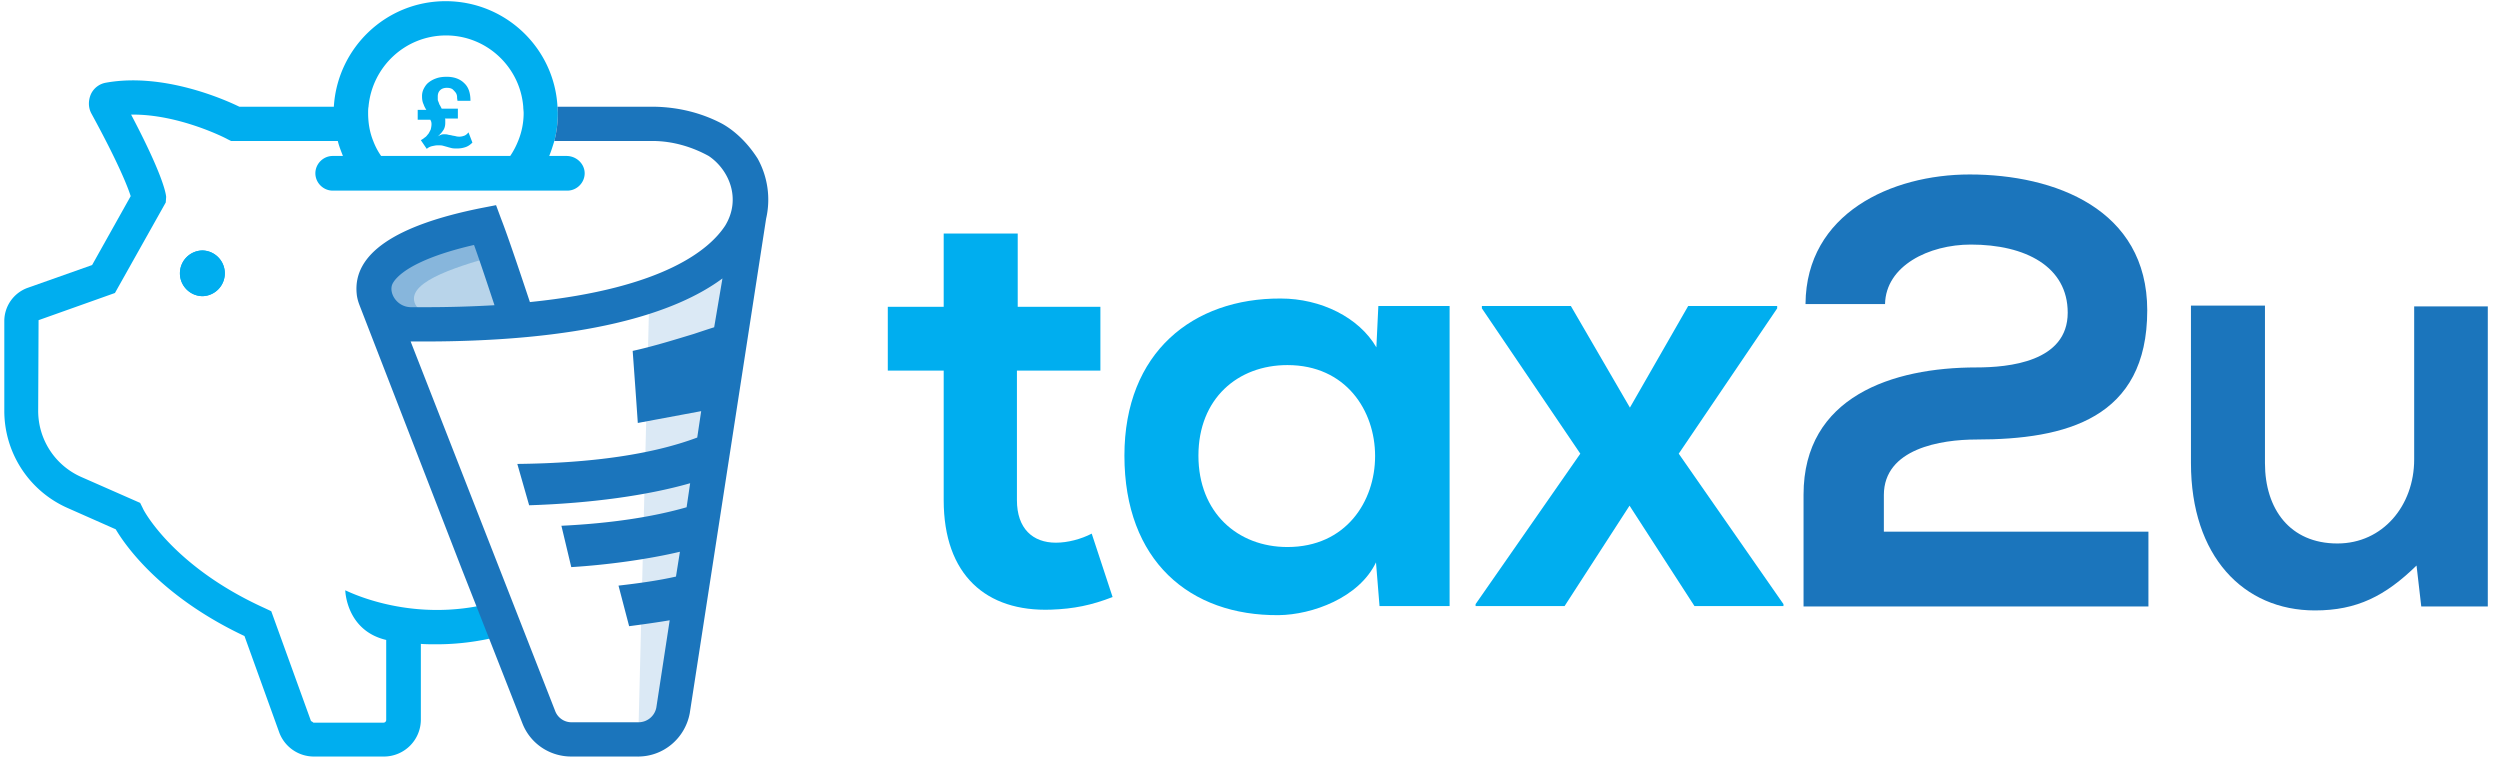
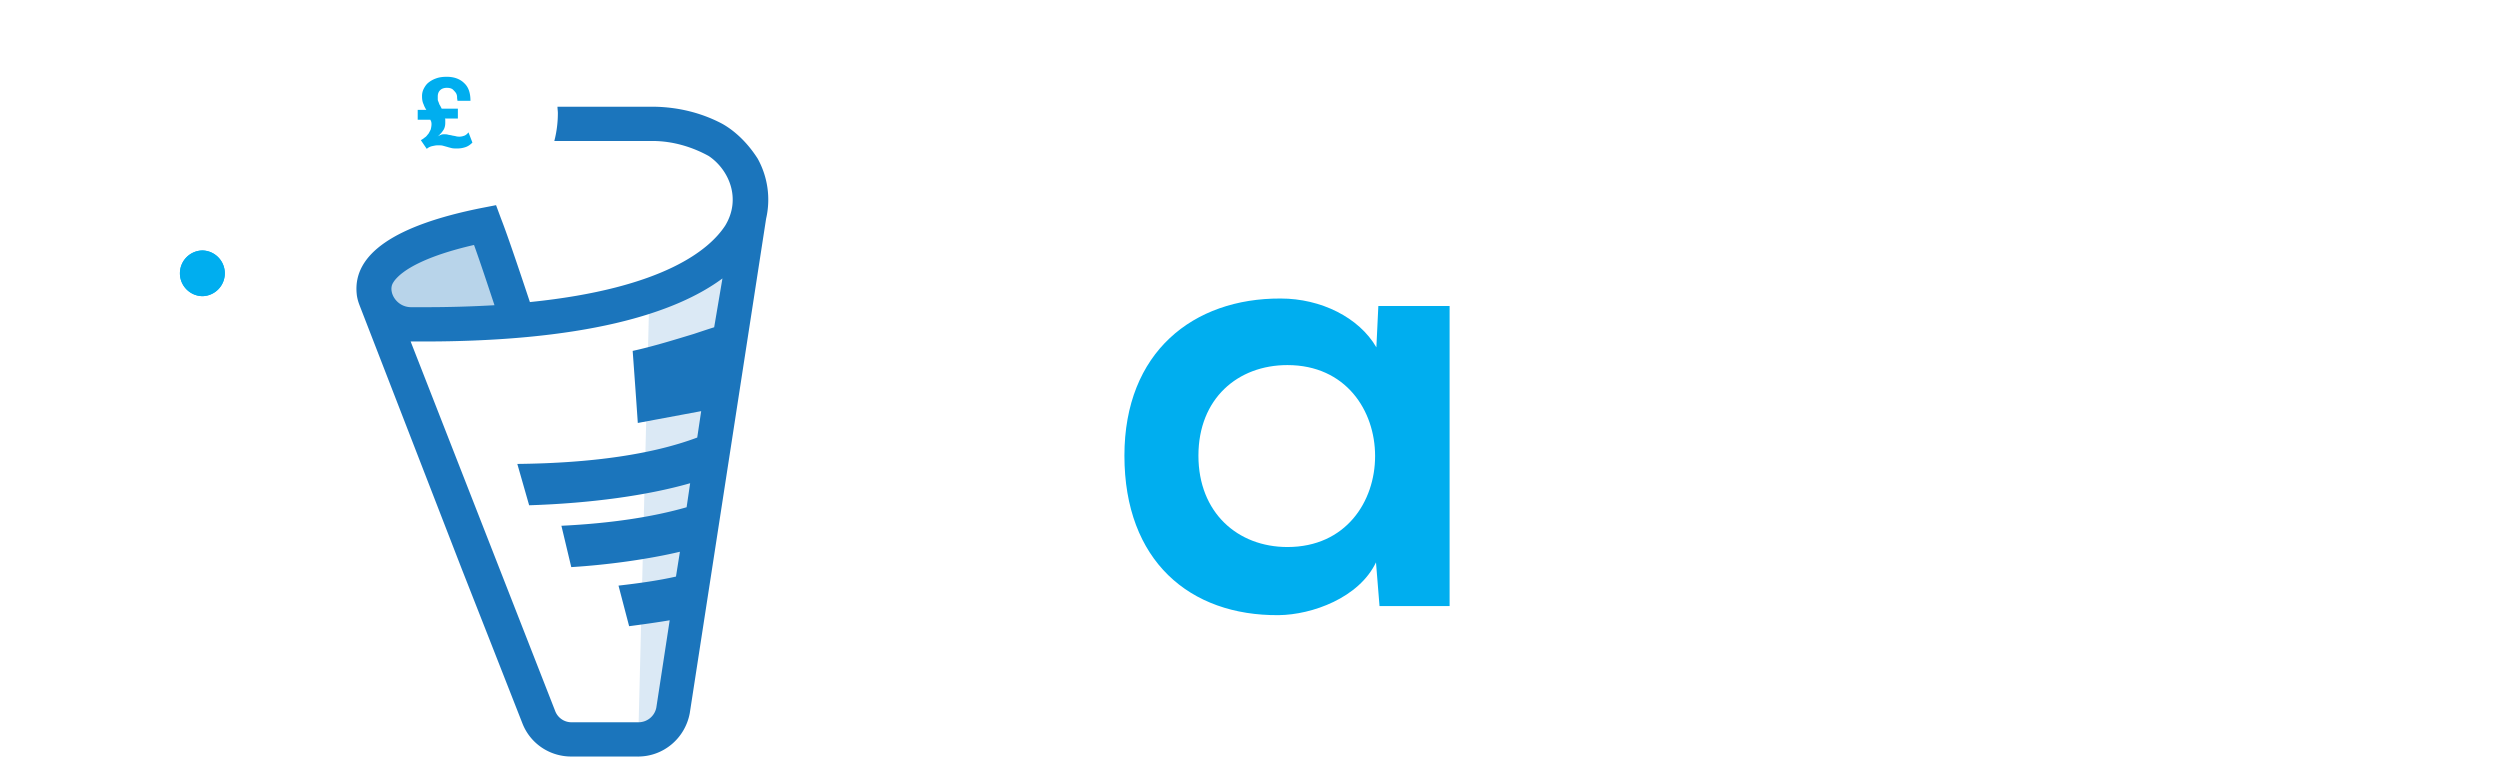
<svg xmlns="http://www.w3.org/2000/svg" width="184" height="56" viewBox="0 0 184 56">
  <g fill="none" fill-rule="evenodd">
    <path fill="#1B75BC" d="M47.782 22.058l-.84 33.652 3.767-3.188 3.564-34.087-2.898 2.058" opacity=".16" />
-     <path fill="#1B75BC" d="M38.452 22.406c-.435-1.305-1.188-3.565-1.739-5.102-2.724.435-8.983 2.667-8.316 4.638.695 2.145 8.432.55 10.055.464z" opacity=".31" />
-     <path fill="#1B75BC" d="M30.512 22.26c-.521-1.622 3.506-2.753 6.49-3.593-.086-.261-.173-1.13-.26-1.363-2.724.435-8.983 2.667-8.316 4.638.26.783 1.478 1.072 2.984 1.101-.463-.173-.782-.405-.898-.782z" opacity=".31" />
-     <path fill="#00AEEF" fill-rule="nonzero" d="M41.697 11.478h-1.275c.145-.348.26-.724.377-1.101.174-.667.26-1.363.26-2.058 0-.145-.028-.319-.028-.464C40.799 3.536 37.206.087 32.8.087c-4.404 0-7.968 3.45-8.229 7.768h-6.954c-1.188-.58-5.65-2.522-9.823-1.768a1.499 1.499 0 0 0-1.101.84c-.203.464-.203.986.029 1.42 2.028 3.711 2.694 5.45 2.897 6.088l-2.84 5.072-4.752 1.681a2.6 2.6 0 0 0-1.71 2.435v6.609a7.812 7.812 0 0 0 4.666 7.16l3.535 1.565c.753 1.275 3.39 4.985 9.475 7.855l2.55 7.072a2.72 2.72 0 0 0 2.55 1.797h5.158a2.721 2.721 0 0 0 2.724-2.724V47.39c.376.03.753.03 1.159.03 1.188 0 2.492-.117 3.854-.407.376-.086.724-.173 1.1-.26l-.666-2.435c-.463.116-.927.232-1.39.319-5.448.985-9.563-1.189-9.62-1.189 0 0 .057 2.957 3.013 3.652v5.885a.198.198 0 0 1-.203.202h-5.158a.606.606 0 0 0-.174-.116l-2.926-8.086-.493-.232c-6.78-3.073-8.954-7.276-8.954-7.334l-.202-.406-4.347-1.913a5.316 5.316 0 0 1-3.158-4.87l.029-6.666 5.621-2L12.2 14.9l.029-.406c-.029-.348-.319-1.768-2.579-6.058 3.506-.058 7.041 1.768 7.07 1.797l.29.145h7.853c.087.377.232.724.376 1.101h-.753c-.695 0-1.275.58-1.275 1.276 0 .695.58 1.275 1.275 1.275h17.27c.695 0 1.275-.58 1.275-1.275 0-.696-.609-1.276-1.333-1.276zm-3.564-1.101a5.727 5.727 0 0 1-.58 1.101H28.05a4.988 4.988 0 0 1-.58-1.101c-.26-.638-.376-1.334-.376-2.058 0-.145 0-.319.029-.464.26-2.927 2.695-5.246 5.708-5.246 2.985 0 5.448 2.319 5.68 5.246 0 .145.029.319.029.464 0 .724-.145 1.42-.406 2.058z" />
+     <path fill="#1B75BC" d="M38.452 22.406c-.435-1.305-1.188-3.565-1.739-5.102-2.724.435-8.983 2.667-8.316 4.638.695 2.145 8.432.55 10.055.464" opacity=".31" />
    <path fill="#00AEEF" d="M13.242 20.116c0 .927.754 1.681 1.68 1.681a1.682 1.682 0 0 0 0-3.362c-.926 0-1.68.753-1.68 1.68z" />
    <path fill="#1B75BC" fill-rule="nonzero" d="M55.75 11.652c-.985-1.536-2.115-2.29-2.665-2.58-1.507-.782-3.188-1.188-4.926-1.217H41.03c0 .145.029.319.029.464 0 .695-.087 1.391-.261 2.058h7.36c1.42.029 2.781.435 3.998 1.101 1.478.986 2.434 3.13 1.217 5.13-1.1 1.682-4.404 4.61-14.372 5.624-.55-1.652-1.622-4.87-2.115-6.116L36.51 15.1l-1.043.203c-6.404 1.276-9.504 3.392-9.214 6.32.029.318.116.608.231.898l7.505 19.362 2.029 5.16 2.434 6.202c.58 1.479 1.999 2.435 3.593 2.435h4.926c1.854 0 3.448-1.333 3.796-3.188l5.621-36.406a6.234 6.234 0 0 0-.637-4.435zm-26.89 9.305c.03-.087.087-.174.145-.261.609-.84 2.347-1.855 5.883-2.667.463 1.275 1.072 3.13 1.506 4.435a87.83 87.83 0 0 1-5.013.145h-1.159c-1.014-.03-1.593-1.015-1.362-1.652zm23.703 3.13c-.463.145-.985.319-1.507.493-1.246.377-3.013.927-4.491 1.246.29 3.971.377 5.304.377 5.304l4.665-.87-.29 1.943c-3.245 1.217-7.679 1.884-13.242 1.942l.87 3.043c4.549-.145 8.721-.724 11.85-1.623l-.26 1.768c-2.521.725-5.622 1.189-9.215 1.363l.725 3.043c2.84-.174 5.795-.609 7.997-1.13l-.29 1.826c-1.275.29-2.723.493-4.23.666l.782 2.986c.899-.116 2.145-.29 2.985-.435l-.985 6.435A1.336 1.336 0 0 1 47 53.159h-4.926a1.28 1.28 0 0 1-1.217-.84L30.222 25.13c12.953.116 19.588-2.144 22.95-4.637l-.609 3.594z" />
    <path fill="#00AEEF" d="M13.242 20.116c0 .927.754 1.681 1.68 1.681a1.682 1.682 0 0 0 0-3.362c-.926 0-1.68.753-1.68 1.68zM34.482 9.74c-.116.144-.232.231-.348.26a1.03 1.03 0 0 1-.29.058c-.087 0-.173 0-.29-.029-.086-.029-.173-.029-.29-.058-.086-.029-.173-.029-.289-.058-.087-.029-.174-.029-.29-.029-.058 0-.145 0-.202.029-.058.029-.174.058-.29.145.145-.116.29-.26.405-.435.116-.145.174-.348.174-.58v-.231c0-.03 0-.058-.029-.087h.957V8H32.51c-.057-.116-.115-.232-.173-.319-.03-.087-.058-.174-.087-.232-.03-.058-.03-.116-.03-.174v-.174c0-.202.059-.347.175-.463.115-.116.29-.174.492-.174.174 0 .319.029.435.116.087.087.174.174.232.26a.584.584 0 0 1 .087.32c0 .115.029.202.029.26h.956c0-.58-.145-1.014-.464-1.304-.29-.29-.724-.464-1.275-.464-.29 0-.55.03-.782.116a1.866 1.866 0 0 0-.58.319c-.145.116-.26.29-.347.464a1.177 1.177 0 0 0-.116.55c0 .203.029.406.116.58.058.174.144.319.202.406h-.637v.725h.927c.03.029.03.087.058.116a.638.638 0 0 1 .03.231c0 .116-.03.261-.059.377-.058.116-.116.232-.174.32-.087.086-.145.202-.26.26-.087.087-.203.145-.29.203l.434.638a.893.893 0 0 1 .406-.203c.145-.03.26-.058.406-.058.145 0 .29 0 .376.029.116.029.203.058.32.087.086.029.202.058.318.087.116.029.26.029.435.029.173 0 .376-.03.55-.087.203-.058.377-.174.55-.348l-.29-.754z" />
    <g>
      <path fill="#00AEEF" fill-rule="nonzero" d="M101.446 22.522h5.245v22.087h-5.158l-.26-3.218c-1.247 2.609-4.695 3.855-7.158 3.884-6.548.058-11.358-4-11.358-11.739 0-7.623 5.07-11.594 11.503-11.565 2.956 0 5.766 1.391 7.041 3.594l.145-3.043zM88.204 33.536c0 4.203 2.898 6.725 6.549 6.725 8.606 0 8.606-13.391 0-13.391-3.651 0-6.549 2.463-6.549 6.666z" />
-       <path fill="#00AEEF" d="M124.25 22.522h6.55v.174l-7.245 10.695 7.708 11.073v.145h-6.549l-4.78-7.392-4.782 7.392h-6.549v-.145l7.708-11.073-7.244-10.695v-.174h6.549L119.962 30z" />
-       <path fill="#1B75BC" d="M132.886 22.348c.058-6.638 6.317-9.507 12.083-9.507 6.259 0 13.068 2.55 13.068 10 0 7.97-5.998 9.507-12.576 9.507-2.607 0-6.809.666-6.809 4.087v2.695h19.472v5.508h-25.383v-8.232c0-7.218 6.548-9.363 12.72-9.363 2.376 0 6.723-.405 6.723-4.029 0-3.39-3.1-5.014-7.128-5.014-3.1 0-6.26 1.565-6.317 4.377h-5.853v-.03zM166.701 22.522v11.565c0 3.362 1.826 5.913 5.332 5.913 3.361 0 5.65-2.812 5.65-6.174V22.551h5.419v22.087h-4.897l-.348-3.015c-2.29 2.232-4.375 3.305-7.476 3.305-5.274 0-9.127-4-9.127-10.841V22.493h5.447v.029z" />
-       <path fill="#00AEEF" d="M77.715 39.942c-1.71 0-2.869-1.043-2.869-3.13v-9.537h6.143V22.58h-6.085v-5.392h-5.448v5.392h-4.114v4.695h4.114v9.537c0 5.507 3.13 8.231 7.91 8.058 1.653-.058 2.957-.32 4.521-.928l-1.536-4.667c-.782.406-1.767.667-2.636.667z" />
    </g>
  </g>
</svg>